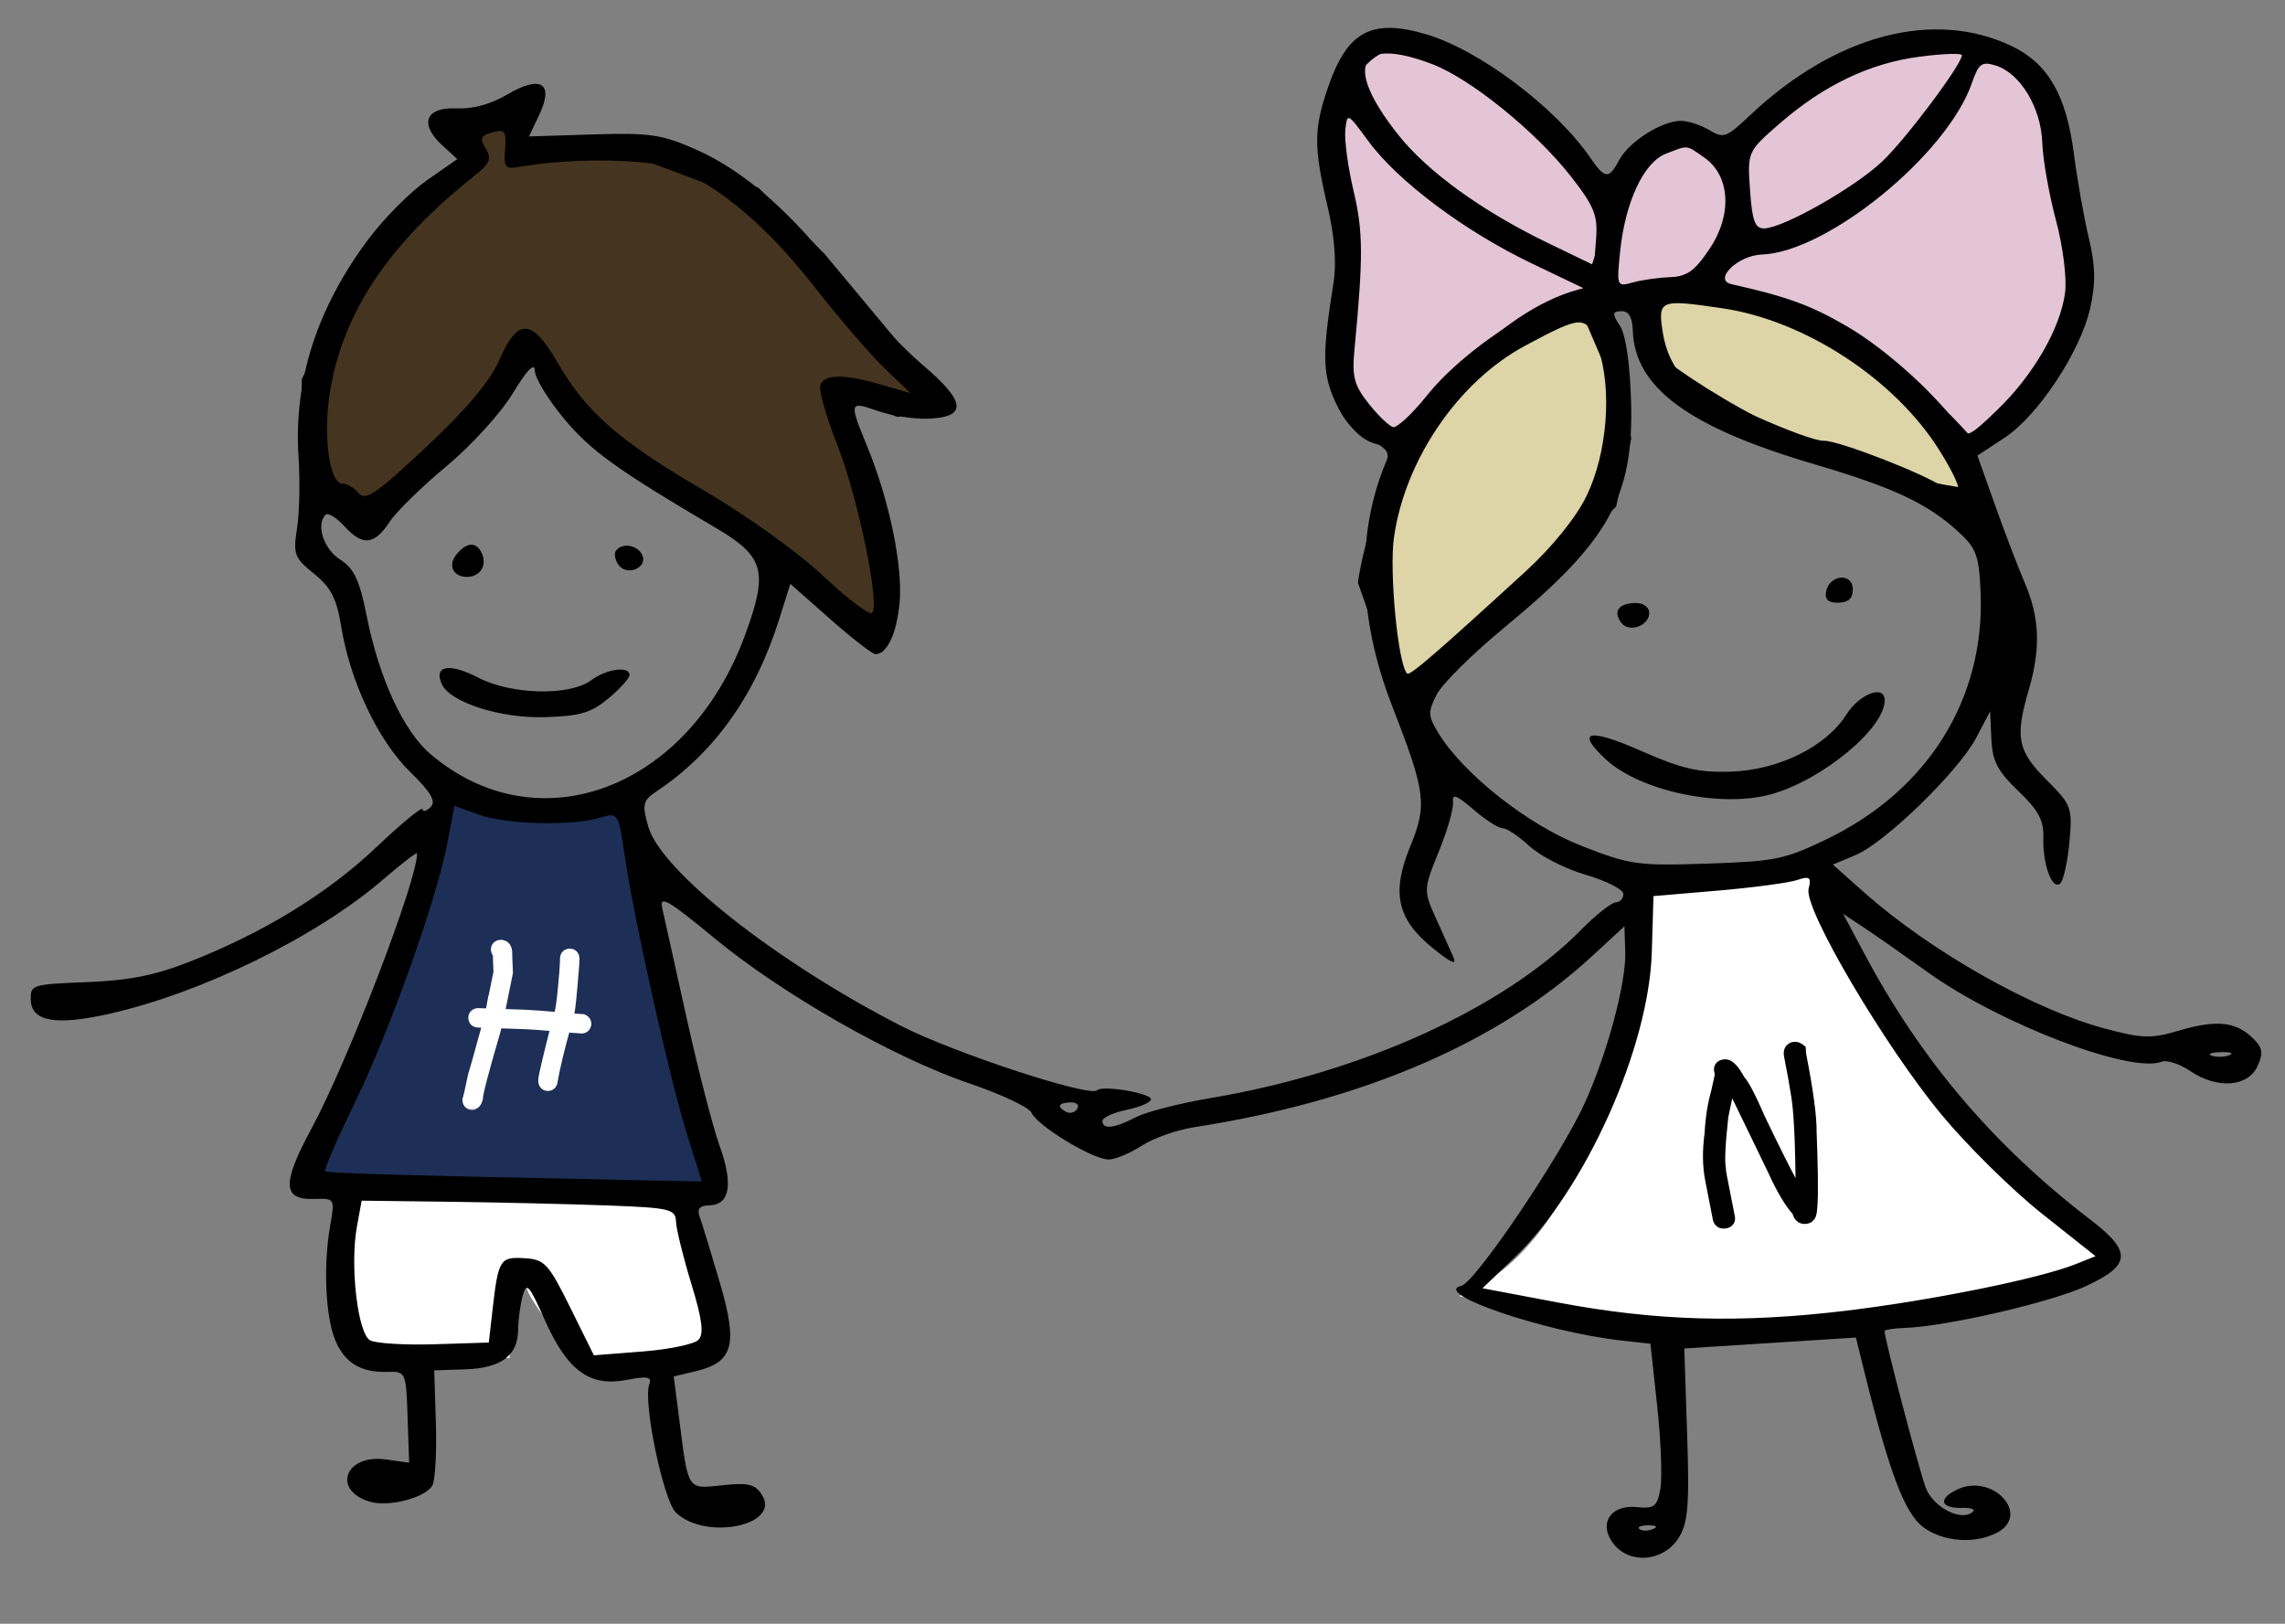
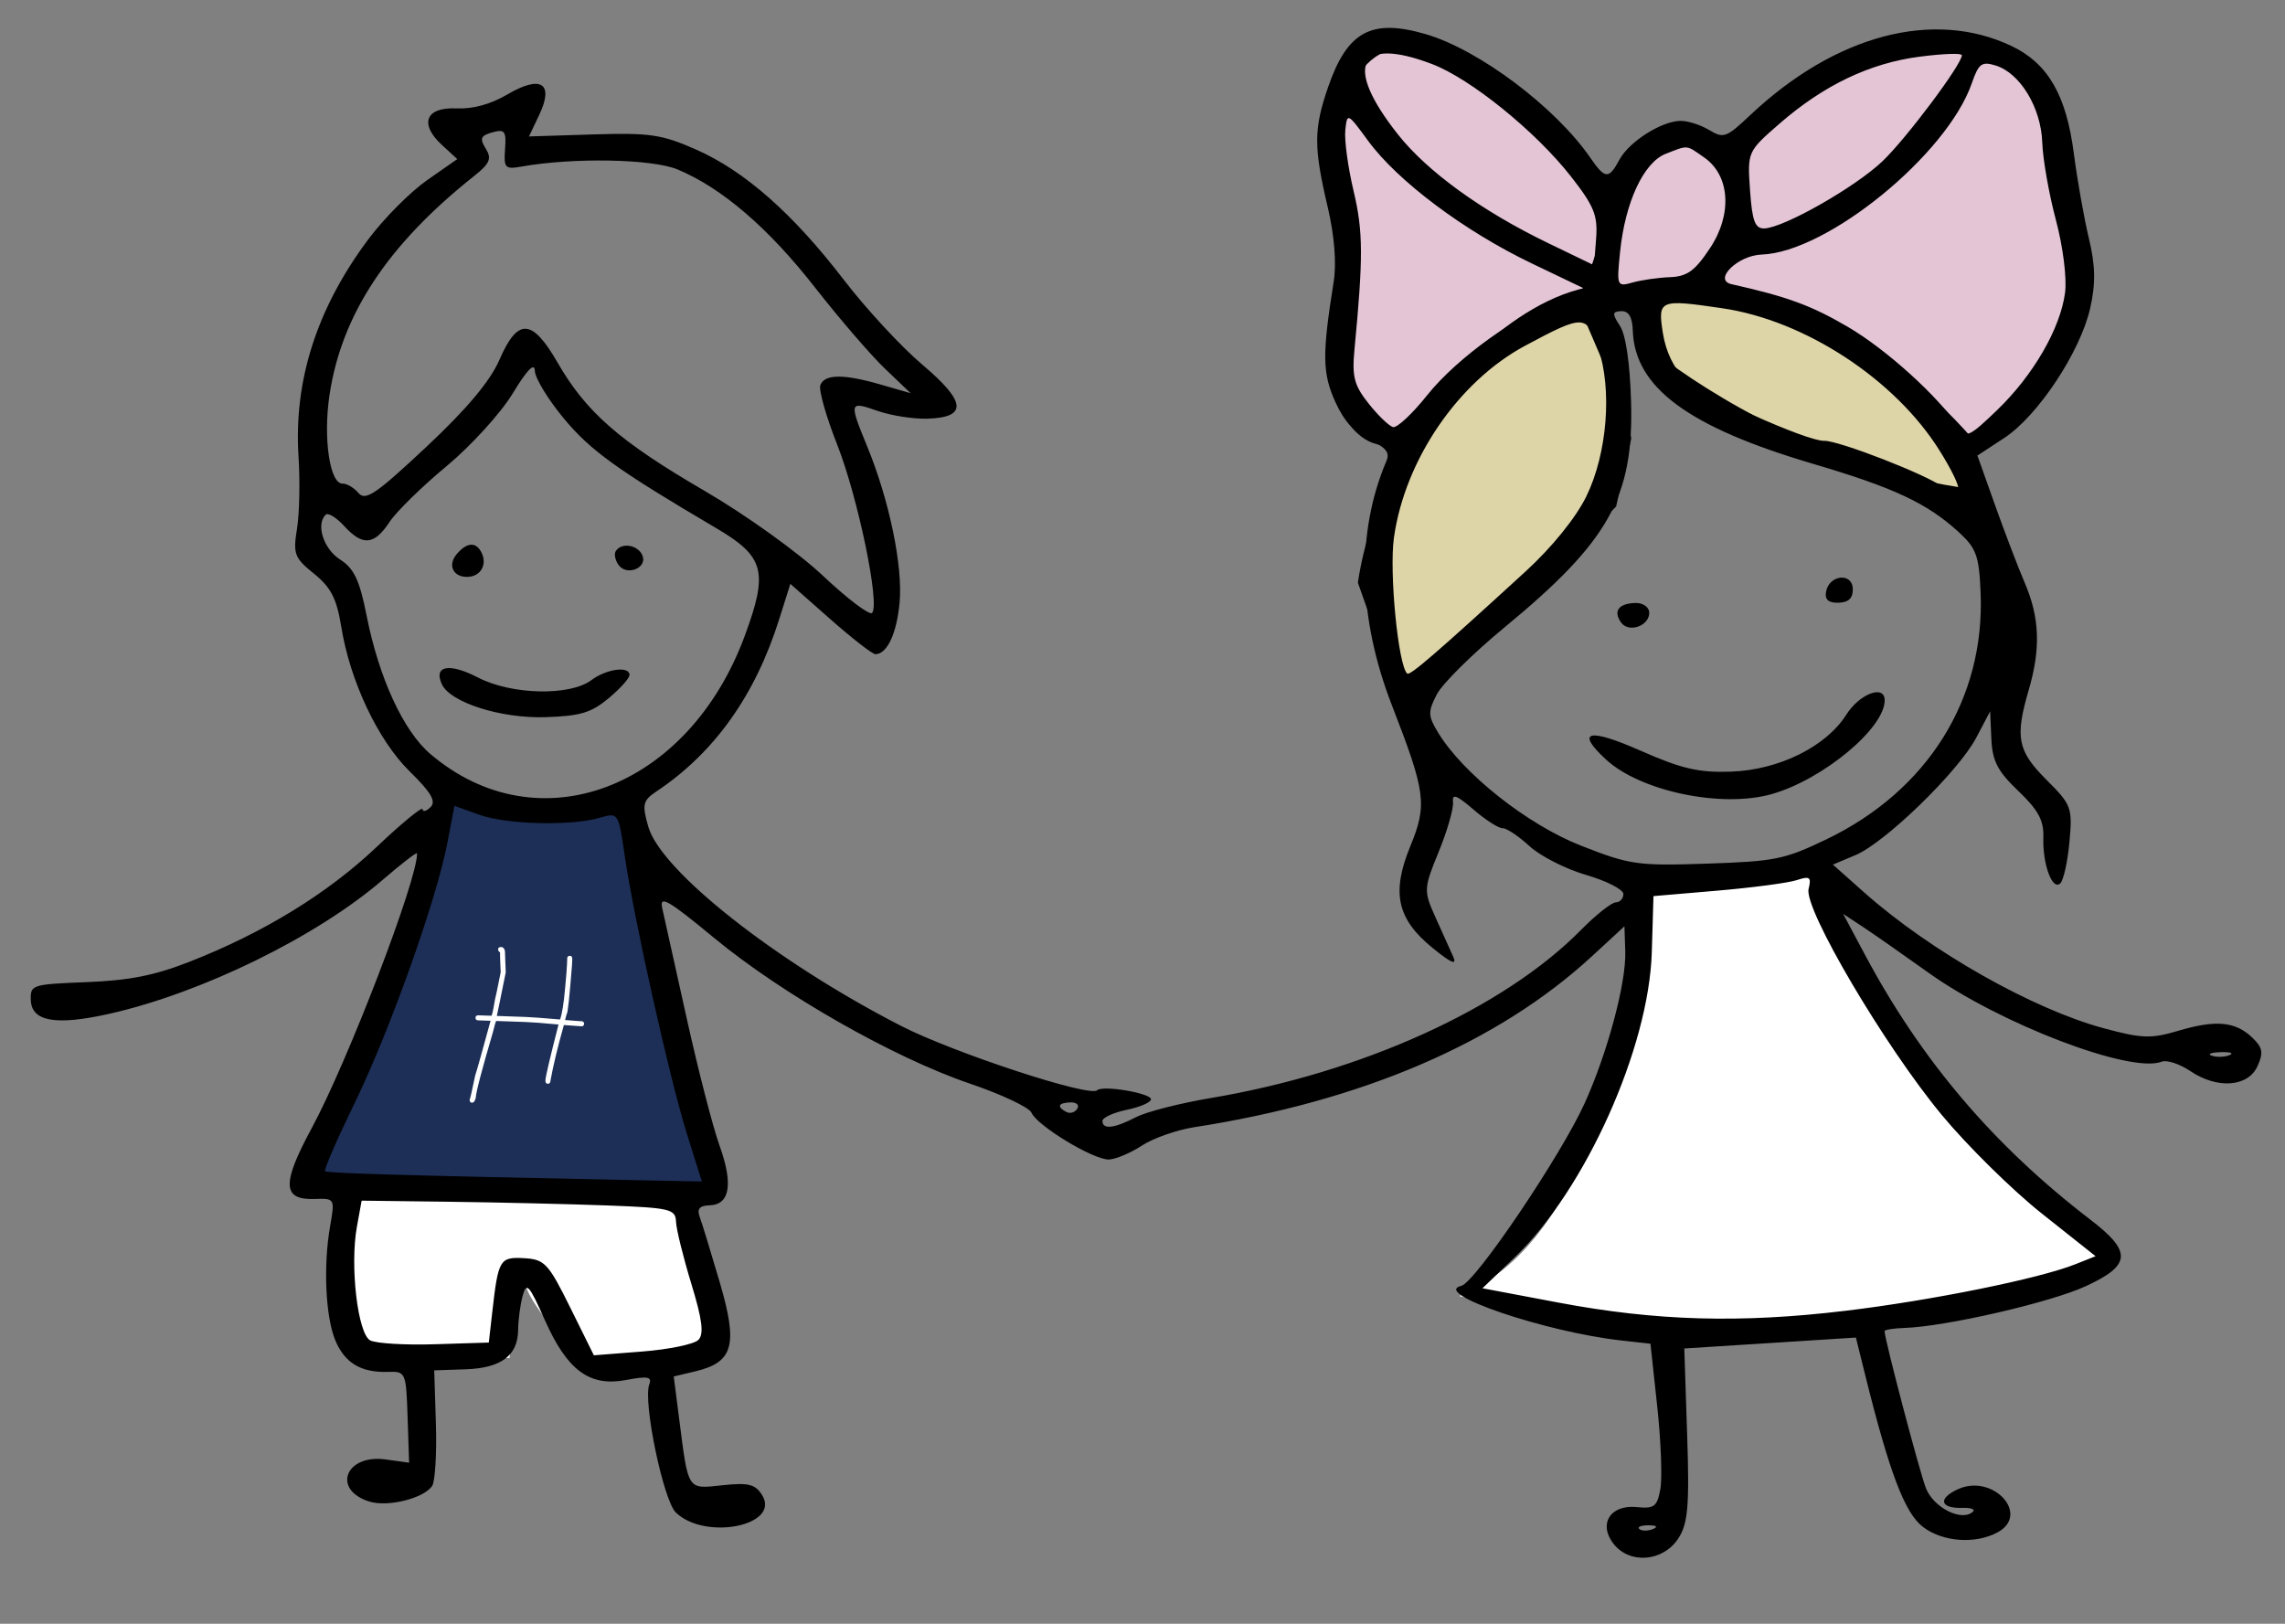
<svg xmlns="http://www.w3.org/2000/svg" width="159" height="113" viewBox="0 0 159 113" fill="none">
  <rect x="0" y="0" width="159" height="113" fill="#808080" stroke="none" />
  <path d="M22.034 81C23.634 79.8 28.701 63.833 31.034 56C31.834 57.2 40.035 56.833 44.035 56.5L46.535 72.5L49.035 82.5H30.034C26.701 82.5 20.434 82.2 22.034 81Z" fill="#1D2F57" stroke="#1D2F57" />
  <path d="M103 90C111.4 85.6 114.5 69.833 115 62.5L126.273 60.539C126.092 61.771 131.015 70.36 133.5 74.5C135.5 80 146 85 146.5 87C146.9 88.6 134.667 90.667 128.5 91.5C122.9 93.5 109.167 91.333 103 90Z" fill="white" />
  <path d="M126.5 60.5L126.273 60.539M126.273 60.539L115 62.5C114.5 69.833 111.4 85.6 103 90C109.167 91.333 122.9 93.5 128.5 91.5C134.667 90.667 146.9 88.6 146.5 87C146 85 135.5 80 133.5 74.5C131.015 70.36 126.092 61.771 126.273 60.539Z" stroke="white" />
  <path d="M112 25L110.5 21.5C100.1 23.5 95.833 35 95 40.5L98 49L103 43.5L108 39L112 35L113 30.5L112 25Z" fill="#DDD4A7" />
  <path d="M115 25V21.5V20H118.5L123.5 21.5C127.1 20.7 133.333 27.167 136 30.5L137 34.5C127.4 33.3 118.333 27.667 115 25Z" fill="#DDD4A7" />
  <path d="M112 21.5H110.5M110.5 21.5L112 25L113 30.5L112 35L108 39L103 43.5L98 49L95 40.5C95.833 35 100.1 23.5 110.5 21.5ZM115 21.5V25C118.333 27.667 127.4 33.3 137 34.5L136 30.5C133.333 27.167 127.1 20.7 123.5 21.5L118.5 20H115V21.5Z" stroke="black" />
-   <path d="M28 34.5L36.5 24.5H37.5L40.5 29L44.5 32.5L51 36.5L61 44.5L61.5 41.5V38L58.5 29V27L62.5 28.5L65 28L62 24L57 18L52.5 13.5L44.5 10.5H36V8L31.5 9L33 11L27 16L21.5 26.5V33L24.5 36L28 34.5Z" fill="#45341F" stroke="black" />
  <path d="M137 3.5C132.2 0.7 124.333 6.666 121 10V16L118.5 19.5L120 20.5C126.4 20.5 134 27.5 137 31C138.333 30 141.4 27.5 143 25.5C144.6 23.5 144.667 19.333 144.5 17.5C144.167 15.666 143.3 11.1 142.5 7.5C141.7 3.9 138.5 3.333 137 3.5Z" fill="#E3C5D5" stroke="black" />
  <path d="M47.5 83.5L24 82.5C24 83.833 23.9 86.8 23.5 88C23.1 89.2 24.333 92.5 25 94H35L35.5 89H37C37 90.2 40 93.5 41.5 95C45.5 96.2 48.833 94.167 50 93L47.5 83.5Z" fill="white" stroke="white" />
  <path d="M113.701 11.127C113.52 11.269 113.064 11.715 113.064 11.964C113.064 11.926 113.212 12.131 113.193 12.154C113.121 12.246 113.047 12.33 112.999 12.438C112.983 12.475 113.01 12.545 112.983 12.575C112.922 12.643 112.877 12.685 112.846 12.781C112.741 13.107 112.777 13.439 112.7 13.764C112.555 14.38 112.465 15.036 112.38 15.665L112.375 15.701C112.347 15.903 112.226 16.041 112.148 16.225C111.975 16.637 111.826 17.064 111.685 17.489C111.513 18.005 111.26 18.415 111.283 18.991C111.301 19.477 111.511 19.891 111.81 20.263C112.027 20.532 112.33 20.952 112.7 21.019C113.082 21.088 113.589 21.062 113.974 21.019C114.51 20.96 115.006 20.83 115.503 20.619C116.095 20.366 116.564 19.91 117.169 19.68C117.598 19.518 118.022 19.327 118.447 19.153C118.776 19.018 119.003 18.646 119.341 18.55C119.482 18.51 119.667 18.193 119.753 18.079C120.156 17.547 120.368 16.811 120.548 16.176C120.788 15.325 120.962 14.511 120.962 13.622C120.962 13.246 120.862 12.878 120.798 12.508C120.715 12.024 120.629 11.473 120.335 11.062C120.176 10.839 119.956 10.656 119.789 10.436C119.637 10.234 119.417 10.014 119.215 9.861C118.824 9.565 118.438 9.344 117.941 9.344C117.365 9.344 116.796 9.396 116.231 9.506C115.988 9.553 115.772 9.596 115.539 9.673C115.246 9.771 114.972 10.046 114.71 10.209C114.317 10.454 114.06 10.846 113.701 11.127Z" fill="#E3C5D5" stroke="black" stroke-linecap="round" />
  <path d="M96.499 2.999C100.899 1.399 108.333 9.332 111.499 13.499C113.099 13.499 111.499 18.166 110.499 20.499C104.899 21.699 99.833 27.999 97.999 30.999L96.499 30.499C93.499 30.499 92.499 24.999 93.499 23.499C94.299 22.299 93.833 16.999 93.499 14.499C92.666 11.332 92.099 4.599 96.499 2.999Z" fill="#E3C5D5" stroke="black" />
  <path fill-rule="evenodd" clip-rule="evenodd" d="M99.224 2.381C102.924 3.466 108.24 7.463 110.666 10.985C111.691 12.473 111.948 12.49 112.686 11.115C113.352 9.875 115.563 8.457 116.898 8.412C117.403 8.395 118.308 8.677 118.91 9.038C119.939 9.655 120.109 9.594 121.803 7.998C127.725 2.42 134.554 0.62 139.981 3.207C142.5 4.407 143.78 6.615 144.304 10.664C144.545 12.521 145.017 15.186 145.353 16.587C145.809 18.485 145.832 19.721 145.445 21.442C144.763 24.476 141.81 28.939 139.467 30.477L137.597 31.704L138.824 35.153C139.498 37.05 140.427 39.48 140.887 40.553C141.931 42.983 142.011 45.132 141.167 48.016C140.201 51.318 140.387 52.255 142.405 54.272C144.148 56.012 144.217 56.2 144.002 58.579C143.878 59.946 143.593 61.248 143.367 61.47C142.814 62.015 142.122 60.141 142.185 58.266C142.224 57.098 141.83 56.369 140.444 55.046C139 53.667 138.636 52.965 138.567 51.419L138.482 49.502L137.513 51.343C136.282 53.681 131.185 58.637 129.118 59.506L127.54 60.17L129.72 62.107C134.311 66.188 141.442 70.229 146.408 71.564C149.051 72.275 149.677 72.296 151.563 71.737C154.179 70.96 155.541 71.082 156.714 72.2C157.448 72.9 157.514 73.254 157.087 74.196C156.427 75.652 154.287 75.805 152.403 74.533C151.668 74.037 150.774 73.745 150.415 73.886C148.263 74.728 139.169 71.255 134.185 67.688C132.413 66.42 130.353 64.98 129.608 64.49L128.253 63.597L129.774 66.447C133.712 73.823 138.733 79.723 145.464 84.884C148.37 87.113 148.302 88.049 145.127 89.513C142.675 90.643 135.406 92.317 132.533 92.413C131.761 92.439 131.131 92.539 131.134 92.637C131.155 93.257 133.552 102.364 134.008 103.55C134.537 104.932 136.542 105.932 137.295 105.19C137.457 105.031 137.125 104.916 136.557 104.935C134.998 104.986 134.824 104.288 136.234 103.64C138.675 102.518 141.315 105.4 138.988 106.646C137.444 107.472 135.194 107.308 133.817 106.269C132.543 105.306 131.472 102.486 129.767 95.608L129.142 93.083L123.171 93.463L117.2 93.843L117.399 99.837C117.565 104.815 117.458 106.043 116.771 107.082C115.721 108.668 113.443 108.871 112.311 107.479C111.182 106.092 112.033 104.693 113.89 104.881C115.109 105.005 115.31 104.852 115.534 103.629C115.674 102.863 115.577 100.273 115.317 97.874L114.846 93.512L112.822 93.287C107.493 92.694 99.56 89.987 101.682 89.485C102.652 89.257 108.604 80.445 110.268 76.776C111.858 73.267 113.165 68.384 113.093 66.219L113.035 64.463L110.77 66.551C104.238 72.573 94.79 76.633 83.092 78.446C81.88 78.634 80.244 79.209 79.457 79.724C78.669 80.24 77.637 80.675 77.163 80.692C76.108 80.731 72.162 78.344 71.772 77.431C71.617 77.067 69.688 76.157 67.486 75.409C62.178 73.605 54.428 69.189 49.674 65.258C46.49 62.626 45.87 62.27 46.081 63.199C46.221 63.815 46.986 67.256 47.779 70.845C48.573 74.434 49.602 78.426 50.066 79.717C51.031 82.403 50.795 83.833 49.38 83.88C48.673 83.903 48.481 84.13 48.691 84.694C48.85 85.123 49.48 87.18 50.09 89.263C51.366 93.62 51.036 94.804 48.367 95.438L46.882 95.79L47.266 98.791C47.907 103.786 47.801 103.625 50.278 103.361C52.078 103.168 52.554 103.286 53.026 104.04C54.352 106.159 49.099 107.234 47.035 105.266C46.16 104.433 44.727 97.54 45.18 96.342C45.38 95.811 45.069 95.751 43.578 96.035C41.022 96.52 39.476 95.381 37.907 91.855C36.807 89.384 36.631 89.194 36.364 90.197C36.198 90.819 36.059 91.874 36.054 92.54C36.041 94.337 34.877 95.21 32.384 95.293L30.215 95.365L30.332 99.09C30.395 101.139 30.279 103.079 30.073 103.401C29.522 104.261 27.015 104.896 25.723 104.502C23.073 103.696 24.028 101.176 26.835 101.565L28.468 101.792L28.362 98.611C28.258 95.498 28.229 95.431 26.999 95.472C25.126 95.534 23.99 94.855 23.332 93.276C22.648 91.634 22.487 88.088 22.972 85.324C23.308 83.409 23.298 83.392 21.891 83.439C19.641 83.513 19.595 82.389 21.687 78.515C24.215 73.837 29.077 61.154 29.018 59.39C29.014 59.272 27.945 60.097 26.641 61.221C22.043 65.188 14.025 69.115 7.57 70.56C3.879 71.386 2.194 71.088 2.144 69.6C2.108 68.532 2.211 68.499 6.025 68.349C8.976 68.232 10.726 67.889 13.116 66.958C18.284 64.945 22.767 62.202 26.184 58.963C27.949 57.29 29.399 56.097 29.406 56.312C29.413 56.526 29.662 56.462 29.96 56.169C30.364 55.771 30 55.147 28.517 53.693C26.304 51.525 24.36 47.414 23.743 43.602C23.429 41.656 23.026 40.874 21.852 39.927C20.488 38.828 20.385 38.558 20.666 36.802C20.836 35.746 20.884 33.486 20.773 31.781C20.43 26.481 22.052 21.435 25.638 16.642C26.72 15.197 28.552 13.352 29.712 12.543L31.82 11.072L30.765 10.102C29.151 8.622 29.61 7.442 31.763 7.543C32.906 7.596 34.136 7.259 35.305 6.573C37.647 5.196 38.57 5.79 37.52 7.998L36.809 9.495L41.273 9.355C45.211 9.232 46.053 9.355 48.429 10.404C51.828 11.906 55.178 14.861 58.74 19.503C60.274 21.501 62.723 24.146 64.183 25.38C67.238 27.964 67.341 29.044 64.541 29.137C63.581 29.169 62.022 28.927 61.076 28.598C59.077 27.903 59.064 27.948 60.366 31.126C61.889 34.846 62.835 39.433 62.597 41.944C62.392 44.099 61.737 45.502 60.922 45.529C60.721 45.536 59.305 44.437 57.775 43.087L54.995 40.632L54.22 43.092C52.547 48.404 49.706 52.389 45.679 55.076C44.73 55.71 44.666 55.986 45.113 57.538C46.001 60.618 54.011 66.931 62.681 71.385C66.326 73.257 75.829 76.38 76.342 75.874C76.715 75.507 80.078 76.069 80.092 76.501C80.099 76.71 79.338 77.04 78.401 77.235C77.463 77.429 76.703 77.782 76.71 78.019C76.731 78.624 77.535 78.529 79.055 77.742C79.771 77.372 82.112 76.774 84.257 76.413C94.785 74.644 104.648 70.163 110.019 64.71C111.045 63.669 112.131 62.809 112.432 62.799C112.732 62.789 112.97 62.524 112.96 62.209C112.949 61.895 111.781 61.3 110.364 60.888C108.946 60.476 107.172 59.572 106.422 58.879C105.672 58.187 104.834 57.628 104.558 57.637C104.283 57.646 103.373 57.063 102.535 56.341C101.349 55.319 101.033 55.206 101.105 55.829C101.155 56.269 100.708 57.82 100.111 59.277C99.067 61.822 99.057 61.998 99.87 63.8C100.335 64.831 100.895 66.075 101.115 66.565C101.402 67.206 100.998 67.037 99.679 65.964C97.212 63.957 96.809 62.127 98.126 58.914C99.325 55.995 99.217 55.163 96.854 49.08C94.482 42.974 94.353 37.063 96.482 32.06C96.724 31.491 96.419 31.118 95.322 30.64C94.326 30.205 93.534 29.327 92.924 27.985C92.011 25.973 91.993 24.692 92.802 19.61C93.008 18.314 92.857 16.415 92.391 14.425C91.404 10.224 91.408 8.987 92.416 6.059C93.753 2.177 95.433 1.27 99.224 2.381ZM99.646 4.457C102.327 5.476 106.854 9.139 109.313 12.28C110.918 14.33 111.188 14.993 111.066 16.582L110.921 18.462L107.728 16.919C103.12 14.693 99.32 11.943 97.272 9.352C93.484 4.56 94.484 2.497 99.646 4.457ZM136.515 3.839C136.536 4.448 132.671 9.614 131 11.212C129.109 13.02 124.122 15.858 122.769 15.896C122.122 15.915 121.925 15.389 121.774 13.236C121.588 10.566 121.597 10.545 123.827 8.605C126.909 5.924 130.107 4.395 133.575 3.945C135.187 3.734 136.51 3.687 136.515 3.839ZM138.866 4.559C140.57 5.084 142.027 7.49 142.109 9.917C142.149 11.08 142.576 13.506 143.058 15.309C143.552 17.161 143.83 19.365 143.695 20.376C143.365 22.864 141.484 26.115 138.976 28.531C137.047 30.389 136.808 30.501 136.323 29.766C134.895 27.604 131.253 24.305 128.561 22.735C126.003 21.244 124.398 20.656 120.485 19.776C119.183 19.482 120.924 17.77 122.58 17.715C127.14 17.563 135.48 10.767 137.205 5.798C137.683 4.418 137.896 4.26 138.866 4.559ZM35.144 10.376C35.047 11.683 35.148 11.794 36.255 11.597C39.877 10.951 45.382 11.052 47.158 11.796C50.242 13.086 53.476 15.868 56.722 20.02C58.416 22.188 60.605 24.727 61.585 25.663L63.367 27.364L61.269 26.758C58.693 26.014 57.374 26.029 57.081 26.805C56.958 27.13 57.487 28.994 58.256 30.947C59.707 34.629 61.252 42.093 60.681 42.656C60.501 42.833 58.959 41.665 57.255 40.06C55.524 38.431 51.879 35.818 48.999 34.142C43.113 30.716 40.783 28.681 38.799 25.233C37.024 22.151 36.024 22.104 34.75 25.044C34.111 26.52 32.471 28.474 29.664 31.104C26.161 34.387 25.432 34.883 24.948 34.312C24.633 33.941 24.134 33.646 23.84 33.656C22.945 33.685 22.475 30.48 22.932 27.464C23.78 21.863 26.992 17.009 33.01 12.234C34.088 11.379 34.232 11.031 33.797 10.336C33.363 9.643 33.448 9.436 34.258 9.212C35.124 8.972 35.238 9.121 35.144 10.376ZM95.202 9.804C97.254 12.604 101.903 16.088 106.579 18.328L110.564 20.237L108.679 20.825C105.831 21.714 101.412 24.864 99.309 27.503C98.278 28.797 97.207 29.796 96.931 29.722C96.655 29.649 95.89 28.911 95.232 28.082C94.226 26.816 94.069 26.211 94.251 24.307C94.865 17.887 94.855 16.099 94.192 13.309C93.801 11.666 93.54 9.757 93.612 9.066C93.741 7.831 93.766 7.842 95.202 9.804ZM118.586 10.96C120.384 12.21 120.557 14.91 118.99 17.269C117.934 18.859 117.402 19.244 116.203 19.289C115.388 19.32 114.218 19.487 113.603 19.66C112.51 19.969 112.49 19.92 112.731 17.536C113.081 14.076 114.372 11.3 115.91 10.703C117.502 10.085 117.302 10.066 118.586 10.96ZM119.853 21.453C125.613 22.301 131.88 26.41 134.969 31.364C136.682 34.112 136.761 35.123 135.166 33.879C134.094 33.044 127.925 30.645 126.934 30.677C125.738 30.717 118.443 27.437 117.209 26.305C116.466 25.622 115.91 24.461 115.708 23.169C115.347 20.859 115.47 20.808 119.853 21.453ZM113.617 23.003C113.749 26.965 117.476 29.72 126.171 32.282C131.787 33.937 134.099 35.021 136.289 37.023C137.524 38.153 137.713 38.674 137.819 41.238C138.128 48.65 134.124 55.042 127.054 58.428C124.165 59.812 123.51 59.944 118.774 60.102C113.942 60.263 113.411 60.187 110.004 58.847C106.275 57.381 101.797 53.835 100.066 50.977C99.362 49.814 99.353 49.534 99.981 48.32C100.368 47.574 102.482 45.482 104.678 43.671C111.959 37.67 113.682 34.6 113.497 27.961C113.422 25.293 113.129 23.294 112.722 22.676C112.167 21.832 112.182 21.677 112.819 21.655C113.33 21.638 113.586 22.07 113.617 23.003ZM111.204 24.193C112.195 27.104 111.842 31.562 110.383 34.546C109.659 36.028 107.99 38.089 106.156 39.769C99.919 45.478 98.11 47.04 97.921 46.876C97.294 46.336 96.657 39.822 96.996 37.415C97.759 31.991 101.476 26.553 106.126 24.059C110.201 21.874 110.416 21.88 111.204 24.193ZM37.217 25.812C37.234 26.32 38.145 27.812 39.24 29.13C41.101 31.368 42.959 32.705 49.84 36.756C53.204 38.736 53.478 39.778 51.818 44.265C47.873 54.925 37.436 58.844 29.951 52.476C28.073 50.878 26.373 47.194 25.515 42.865C25.021 40.368 24.64 39.561 23.66 38.935C22.514 38.202 21.968 36.502 22.66 35.82C22.825 35.657 23.404 36.011 23.948 36.605C25.232 38.013 26.04 37.943 27.1 36.333C27.574 35.611 29.358 33.863 31.064 32.449C32.77 31.033 34.845 28.753 35.676 27.382C36.688 25.713 37.197 25.195 37.217 25.812ZM33.531 38.509C33.903 39.326 33.427 40.116 32.546 40.146C31.538 40.179 31.127 39.34 31.775 38.569C32.501 37.708 33.155 37.685 33.531 38.509ZM44.693 38.629C45.093 39.507 43.622 40.123 43.043 39.319C42.808 38.992 42.718 38.558 42.845 38.356C43.23 37.736 44.362 37.904 44.693 38.629ZM128.925 40.974C128.946 41.62 128.642 41.92 127.941 41.944C127.24 41.967 126.968 41.732 127.063 41.187C127.269 40.002 128.886 39.817 128.925 40.974ZM114.76 42.622C114.791 43.551 113.342 44.072 112.805 43.325C112.236 42.535 112.619 42.001 113.786 41.962C114.313 41.945 114.747 42.239 114.76 42.622ZM33.269 47.154C35.601 48.36 39.652 48.451 41.15 47.332C42.19 46.554 43.784 46.332 43.805 46.963C43.813 47.189 43.158 47.922 42.351 48.593C41.13 49.606 40.39 49.828 37.962 49.909C34.861 50.012 31.325 48.887 30.744 47.613C30.154 46.319 31.265 46.117 33.269 47.154ZM131.143 48.702C131.207 50.626 126.872 54.245 123.281 55.264C119.8 56.253 114.141 55.068 111.744 52.849C109.606 50.87 110.521 50.638 114.147 52.237C117.014 53.502 118.201 53.777 120.448 53.7C123.785 53.583 127.057 51.967 128.475 49.734C129.389 48.294 131.108 47.629 131.143 48.702ZM33.35 56.7C35.256 57.385 39.754 57.495 41.751 56.906C43.02 56.532 43.033 56.551 43.472 59.561C44.115 63.977 46.599 75.081 47.8 78.914L48.838 82.222L43.104 82.106C27.955 81.797 22.779 81.645 22.619 81.507C22.523 81.425 23.446 79.297 24.671 76.778C27.135 71.708 30.37 62.631 31.131 58.653L31.622 56.079L33.35 56.7ZM125.85 61.863C125.509 63.236 131.127 72.773 135.108 77.581C136.885 79.728 140.022 82.82 142.079 84.453L145.819 87.421L144.415 87.98C141.889 88.987 134.386 90.505 128.399 91.222C121.087 92.098 115.218 91.929 108.425 90.646L103.157 89.652L105.407 87.492C110.314 82.783 114.738 72.931 114.939 66.269L115.056 62.362L119.514 61.981C121.966 61.771 124.448 61.441 125.03 61.249C125.934 60.95 126.054 61.041 125.85 61.863ZM155.135 73.429C154.802 73.566 154.251 73.584 153.91 73.469C153.569 73.356 153.841 73.244 154.515 73.222C155.188 73.199 155.467 73.293 155.135 73.429ZM74.961 77.16C74.8 77.418 74.459 77.52 74.204 77.385C73.512 77.02 73.629 76.745 74.49 76.717C74.909 76.703 75.121 76.902 74.961 77.16ZM31.296 83.633C34.668 83.676 39.581 83.791 42.214 83.888C46.653 84.054 47.004 84.137 47.041 85.028C47.063 85.558 47.543 87.5 48.107 89.346C48.871 91.846 48.995 92.841 48.596 93.247C48.301 93.546 46.544 93.91 44.692 94.055L41.324 94.318L39.674 90.983C38.16 87.923 37.897 87.641 36.482 87.56C34.774 87.463 34.672 87.635 34.258 91.276L34.013 93.431L30.247 93.549C28.176 93.614 26.155 93.492 25.758 93.278C24.893 92.811 24.341 88.091 24.834 85.375L25.164 83.556L31.296 83.633ZM115.013 106.412C114.664 106.554 114.241 106.552 114.073 106.408C113.905 106.263 114.191 106.147 114.708 106.149C115.279 106.152 115.399 106.255 115.013 106.412Z" fill="black" />
  <mask id="path-12-outside-1_6615_1094" maskUnits="userSpaceOnUse" x="31.68" y="64.488" width="10.446" height="13.34" fill="black">
    <rect fill="white" x="31.68" y="64.488" width="10.446" height="13.34" />
-     <path d="M34.854 65.904C35.057 65.911 35.153 66.07 35.142 66.383C35.139 66.469 35.156 66.899 35.191 67.674C34.794 69.65 34.587 70.659 34.57 70.701L36.561 70.771C36.959 70.784 37.762 70.844 38.97 70.948C39.112 70.574 39.232 69.82 39.331 68.686C39.405 67.899 39.447 67.361 39.457 67.072L39.47 66.697C39.474 66.573 39.539 66.512 39.664 66.517C39.761 66.52 39.814 66.584 39.821 66.71L39.808 67.084C39.63 69.408 39.503 70.568 39.429 70.566L39.321 70.984C39.929 71.036 40.327 71.066 40.514 71.072C40.606 71.107 40.651 71.171 40.648 71.265C40.621 71.373 40.564 71.426 40.478 71.423C40.377 71.419 39.963 71.389 39.238 71.333C38.811 72.842 38.5 74.129 38.307 75.193C38.301 75.35 38.236 75.425 38.111 75.421C38.014 75.418 37.961 75.353 37.954 75.228L37.956 75.158C37.965 74.92 38.267 73.632 38.864 71.296L38.841 71.296C37.793 71.197 37.029 71.139 36.549 71.122L34.534 71.052C34.503 71.051 34.424 71.314 34.296 71.841C33.516 74.499 33.119 76.017 33.106 76.396C33.051 76.629 32.961 76.743 32.836 76.739C32.738 76.735 32.686 76.671 32.678 76.545C32.73 76.414 32.859 75.848 33.066 74.847C33.17 74.542 33.527 73.272 34.136 71.038L33.27 71.008C33.145 71.004 33.084 70.939 33.089 70.814C33.092 70.716 33.156 70.664 33.282 70.657L34.195 70.688C34.234 70.69 34.318 70.31 34.446 69.548C34.462 69.529 34.594 68.9 34.84 67.662C34.804 66.895 34.789 66.433 34.794 66.277C34.703 66.219 34.658 66.147 34.661 66.061C34.664 65.963 34.729 65.911 34.854 65.904Z" />
  </mask>
  <path d="M34.854 65.904C35.057 65.911 35.153 66.07 35.142 66.383C35.139 66.469 35.156 66.899 35.191 67.674C34.794 69.65 34.587 70.659 34.57 70.701L36.561 70.771C36.959 70.784 37.762 70.844 38.97 70.948C39.112 70.574 39.232 69.82 39.331 68.686C39.405 67.899 39.447 67.361 39.457 67.072L39.47 66.697C39.474 66.573 39.539 66.512 39.664 66.517C39.761 66.52 39.814 66.584 39.821 66.71L39.808 67.084C39.63 69.408 39.503 70.568 39.429 70.566L39.321 70.984C39.929 71.036 40.327 71.066 40.514 71.072C40.606 71.107 40.651 71.171 40.648 71.265C40.621 71.373 40.564 71.426 40.478 71.423C40.377 71.419 39.963 71.389 39.238 71.333C38.811 72.842 38.5 74.129 38.307 75.193C38.301 75.35 38.236 75.425 38.111 75.421C38.014 75.418 37.961 75.353 37.954 75.228L37.956 75.158C37.965 74.92 38.267 73.632 38.864 71.296L38.841 71.296C37.793 71.197 37.029 71.139 36.549 71.122L34.534 71.052C34.503 71.051 34.424 71.314 34.296 71.841C33.516 74.499 33.119 76.017 33.106 76.396C33.051 76.629 32.961 76.743 32.836 76.739C32.738 76.735 32.686 76.671 32.678 76.545C32.73 76.414 32.859 75.848 33.066 74.847C33.17 74.542 33.527 73.272 34.136 71.038L33.27 71.008C33.145 71.004 33.084 70.939 33.089 70.814C33.092 70.716 33.156 70.664 33.282 70.657L34.195 70.688C34.234 70.69 34.318 70.31 34.446 69.548C34.462 69.529 34.594 68.9 34.84 67.662C34.804 66.895 34.789 66.433 34.794 66.277C34.703 66.219 34.658 66.147 34.661 66.061C34.664 65.963 34.729 65.911 34.854 65.904Z" fill="white" />
-   <path d="M34.854 65.904L34.872 65.404L34.848 65.403L34.825 65.404L34.854 65.904ZM35.191 67.674L35.681 67.773L35.694 67.713L35.691 67.651L35.191 67.674ZM34.57 70.701L34.106 70.514L33.839 71.176L34.553 71.201L34.57 70.701ZM38.97 70.948L38.927 71.446L39.304 71.479L39.438 71.126L38.97 70.948ZM39.331 68.686L38.833 68.639L38.832 68.643L39.331 68.686ZM39.821 66.71L40.321 66.727L40.322 66.704L40.321 66.68L39.821 66.71ZM39.808 67.084L40.307 67.123L40.308 67.112L40.308 67.102L39.808 67.084ZM39.429 70.566L39.447 70.066L39.046 70.052L38.945 70.44L39.429 70.566ZM39.321 70.984L38.837 70.859L38.688 71.431L39.278 71.482L39.321 70.984ZM40.514 71.072L40.688 70.604L40.612 70.575L40.531 70.573L40.514 71.072ZM40.648 71.265L41.133 71.386L41.146 71.335L41.148 71.282L40.648 71.265ZM39.238 71.333L39.277 70.834L38.869 70.802L38.757 71.197L39.238 71.333ZM38.307 75.193L37.815 75.104L37.808 75.14L37.807 75.176L38.307 75.193ZM37.954 75.228L37.454 75.211L37.453 75.234L37.455 75.257L37.954 75.228ZM38.864 71.296L39.349 71.42L39.503 70.818L38.882 70.797L38.864 71.296ZM38.841 71.296L38.794 71.793L38.809 71.795L38.824 71.795L38.841 71.296ZM34.296 71.841L34.776 71.982L34.779 71.97L34.782 71.959L34.296 71.841ZM33.106 76.396L33.592 76.511L33.603 76.463L33.605 76.413L33.106 76.396ZM32.678 76.545L32.213 76.363L32.173 76.465L32.179 76.575L32.678 76.545ZM33.066 74.847L32.593 74.685L32.582 74.715L32.576 74.746L33.066 74.847ZM34.136 71.038L34.619 71.17L34.785 70.56L34.154 70.538L34.136 71.038ZM33.282 70.657L33.299 70.157L33.276 70.156L33.252 70.157L33.282 70.657ZM34.446 69.548L34.067 69.222L33.976 69.328L33.953 69.465L34.446 69.548ZM34.84 67.662L35.33 67.76L35.342 67.7L35.339 67.639L34.84 67.662ZM34.794 66.277L35.294 66.294L35.304 66.007L35.061 65.854L34.794 66.277ZM34.854 65.904L34.837 66.403C34.823 66.403 34.787 66.399 34.743 66.374C34.697 66.349 34.667 66.314 34.65 66.287C34.635 66.262 34.636 66.25 34.638 66.266C34.641 66.281 34.645 66.313 34.643 66.365L35.142 66.383L35.642 66.4C35.649 66.206 35.628 65.973 35.507 65.771C35.363 65.531 35.124 65.413 34.872 65.404L34.854 65.904ZM35.142 66.383L34.643 66.365C34.639 66.478 34.657 66.939 34.692 67.697L35.191 67.674L35.691 67.651C35.673 67.264 35.66 66.964 35.652 66.751C35.648 66.644 35.645 66.561 35.644 66.499C35.643 66.468 35.642 66.444 35.642 66.426C35.642 66.406 35.642 66.399 35.642 66.4L35.142 66.383ZM35.191 67.674L34.701 67.576C34.503 68.563 34.352 69.309 34.248 69.812C34.197 70.064 34.157 70.255 34.13 70.384C34.116 70.449 34.105 70.497 34.098 70.529C34.094 70.546 34.092 70.556 34.09 70.561C34.085 70.582 34.092 70.55 34.106 70.514L34.57 70.701L35.034 70.888C35.045 70.86 35.052 70.834 35.053 70.83C35.056 70.82 35.059 70.811 35.06 70.803C35.064 70.788 35.069 70.77 35.073 70.751C35.082 70.712 35.093 70.659 35.108 70.593C35.136 70.459 35.176 70.266 35.228 70.013C35.332 69.508 35.483 68.761 35.681 67.773L35.191 67.674ZM34.57 70.701L34.553 71.201L36.544 71.27L36.561 70.771L36.578 70.271L34.587 70.202L34.57 70.701ZM36.561 70.771L36.544 71.27C36.927 71.284 37.717 71.342 38.927 71.446L38.97 70.948L39.014 70.45C37.808 70.346 36.992 70.285 36.578 70.271L36.561 70.771ZM38.97 70.948L39.438 71.126C39.608 70.677 39.731 69.854 39.829 68.729L39.331 68.686L38.832 68.643C38.733 69.786 38.616 70.472 38.503 70.771L38.97 70.948ZM39.331 68.686L39.828 68.733C39.902 67.947 39.946 67.395 39.957 67.09L39.457 67.072L38.957 67.055C38.948 67.327 38.907 67.851 38.833 68.639L39.331 68.686ZM39.457 67.072L39.957 67.09L39.97 66.715L39.47 66.697L38.97 66.68L38.957 67.055L39.457 67.072ZM39.47 66.697L39.97 66.715C39.969 66.729 39.962 66.832 39.863 66.924C39.764 67.016 39.661 67.017 39.647 67.016L39.664 66.517L39.681 66.017C39.542 66.012 39.344 66.04 39.181 66.193C39.017 66.345 38.975 66.541 38.97 66.68L39.47 66.697ZM39.664 66.517L39.647 67.016C39.618 67.015 39.573 67.009 39.523 66.986C39.47 66.963 39.424 66.927 39.389 66.883C39.355 66.842 39.338 66.802 39.331 66.778C39.327 66.765 39.325 66.755 39.324 66.749C39.322 66.743 39.322 66.739 39.322 66.739L39.821 66.71L40.321 66.68C40.314 66.563 40.283 66.397 40.164 66.251C40.03 66.088 39.846 66.023 39.681 66.017L39.664 66.517ZM39.821 66.71L39.322 66.692L39.309 67.067L39.808 67.084L40.308 67.102L40.321 66.727L39.821 66.71ZM39.808 67.084L39.31 67.046C39.221 68.207 39.145 69.071 39.083 69.643C39.051 69.931 39.024 70.135 39.002 70.264C38.997 70.296 38.992 70.32 38.988 70.339C38.986 70.348 38.984 70.355 38.983 70.36C38.982 70.365 38.981 70.367 38.981 70.367C38.981 70.367 38.981 70.366 38.982 70.364C38.983 70.362 38.984 70.358 38.986 70.354C38.988 70.347 38.996 70.329 39.008 70.306C39.019 70.288 39.047 70.24 39.101 70.192C39.155 70.142 39.274 70.06 39.447 70.066L39.429 70.566L39.412 71.065C39.589 71.071 39.713 70.987 39.772 70.933C39.83 70.88 39.863 70.826 39.879 70.798C39.911 70.741 39.929 70.686 39.938 70.657C39.958 70.591 39.974 70.512 39.987 70.435C40.015 70.274 40.045 70.044 40.077 69.751C40.141 69.163 40.218 68.286 40.307 67.123L39.808 67.084ZM39.429 70.566L38.945 70.44L38.837 70.859L39.321 70.984L39.805 71.109L39.913 70.691L39.429 70.566ZM39.321 70.984L39.278 71.482C39.883 71.534 40.294 71.565 40.496 71.572L40.514 71.072L40.531 70.573C40.359 70.567 39.975 70.538 39.364 70.486L39.321 70.984ZM40.514 71.072L40.339 71.541C40.316 71.532 40.256 71.503 40.207 71.432C40.156 71.359 40.147 71.286 40.148 71.247L40.648 71.265L41.148 71.282C41.152 71.149 41.123 70.998 41.027 70.86C40.933 70.725 40.805 70.647 40.688 70.604L40.514 71.072ZM40.648 71.265L40.163 71.143C40.163 71.141 40.167 71.126 40.178 71.105C40.19 71.083 40.21 71.052 40.244 71.02C40.324 70.945 40.422 70.921 40.496 70.923L40.478 71.423L40.461 71.922C40.62 71.928 40.79 71.878 40.926 71.751C41.05 71.636 41.106 71.494 41.133 71.386L40.648 71.265ZM40.478 71.423L40.496 70.923C40.408 70.92 40.01 70.891 39.277 70.834L39.238 71.333L39.2 71.831C39.917 71.887 40.345 71.918 40.461 71.922L40.478 71.423ZM39.238 71.333L38.757 71.197C38.327 72.715 38.012 74.019 37.815 75.104L38.307 75.193L38.799 75.283C38.988 74.24 39.294 72.969 39.719 71.469L39.238 71.333ZM38.307 75.193L37.807 75.176C37.806 75.201 37.802 75.126 37.874 75.042C37.914 74.996 37.964 74.962 38.018 74.941C38.068 74.922 38.109 74.921 38.129 74.921L38.111 75.421L38.094 75.921C38.267 75.927 38.477 75.874 38.633 75.693C38.771 75.532 38.802 75.342 38.806 75.211L38.307 75.193ZM38.111 75.421L38.129 74.921C38.157 74.922 38.202 74.929 38.252 74.951C38.305 74.975 38.351 75.011 38.386 75.054C38.42 75.096 38.437 75.135 38.445 75.16C38.449 75.173 38.451 75.183 38.452 75.189C38.453 75.195 38.453 75.198 38.453 75.199L37.954 75.228L37.455 75.257C37.462 75.374 37.492 75.541 37.611 75.686C37.745 75.85 37.929 75.915 38.094 75.921L38.111 75.421ZM37.954 75.228L38.453 75.245L38.456 75.175L37.956 75.158L37.456 75.14L37.454 75.211L37.954 75.228ZM37.956 75.158L38.456 75.175C38.456 75.179 38.457 75.159 38.467 75.1C38.475 75.046 38.489 74.974 38.508 74.882C38.545 74.699 38.601 74.448 38.676 74.128C38.827 73.489 39.05 72.587 39.349 71.42L38.864 71.296L38.38 71.172C38.081 72.342 37.855 73.251 37.703 73.899C37.627 74.223 37.568 74.485 37.528 74.683C37.491 74.864 37.46 75.031 37.456 75.14L37.956 75.158ZM38.864 71.296L38.882 70.797L38.858 70.796L38.841 71.296L38.824 71.795L38.847 71.796L38.864 71.296ZM38.841 71.296L38.888 70.798C37.839 70.699 37.062 70.639 36.566 70.622L36.549 71.122L36.531 71.622C36.996 71.638 37.747 71.694 38.794 71.793L38.841 71.296ZM36.549 71.122L36.566 70.622L34.552 70.552L34.534 71.052L34.517 71.552L36.531 71.622L36.549 71.122ZM34.534 71.052L34.552 70.552C34.37 70.546 34.248 70.636 34.203 70.675C34.151 70.719 34.119 70.764 34.104 70.787C34.073 70.834 34.052 70.88 34.041 70.906C34.017 70.964 33.994 71.034 33.973 71.104C33.929 71.249 33.874 71.457 33.81 71.723L34.296 71.841L34.782 71.959C34.845 71.697 34.894 71.511 34.93 71.393C34.949 71.332 34.959 71.303 34.962 71.295C34.965 71.288 34.957 71.31 34.936 71.341C34.927 71.356 34.9 71.394 34.853 71.434C34.812 71.469 34.695 71.558 34.517 71.552L34.534 71.052ZM34.296 71.841L33.816 71.7C33.425 73.031 33.13 74.081 32.929 74.847C32.829 75.23 32.752 75.546 32.699 75.793C32.648 76.028 32.611 76.234 32.606 76.379L33.106 76.396L33.605 76.413C33.607 76.369 33.624 76.243 33.676 76.004C33.725 75.777 33.798 75.476 33.897 75.1C34.093 74.348 34.386 73.309 34.776 71.982L34.296 71.841ZM33.106 76.396L32.619 76.281C32.61 76.319 32.602 76.343 32.596 76.356C32.591 76.368 32.592 76.362 32.604 76.347C32.617 76.33 32.646 76.299 32.695 76.274C32.747 76.248 32.803 76.237 32.853 76.239L32.836 76.739L32.818 77.238C33.067 77.247 33.264 77.125 33.389 76.966C33.5 76.826 33.557 76.658 33.592 76.511L33.106 76.396ZM32.836 76.739L32.853 76.239C32.882 76.24 32.926 76.246 32.977 76.269C33.029 76.293 33.075 76.328 33.111 76.372C33.145 76.413 33.161 76.453 33.169 76.478C33.173 76.49 33.175 76.5 33.176 76.506C33.177 76.512 33.177 76.516 33.177 76.516L32.678 76.545L32.179 76.575C32.186 76.692 32.217 76.858 32.336 77.004C32.469 77.168 32.653 77.233 32.818 77.238L32.836 76.739ZM32.678 76.545L33.144 76.728C33.186 76.62 33.24 76.402 33.301 76.134C33.367 75.846 33.452 75.45 33.555 74.948L33.066 74.847L32.576 74.746C32.473 75.245 32.39 75.633 32.326 75.911C32.294 76.051 32.268 76.16 32.247 76.24C32.237 76.28 32.228 76.311 32.222 76.334C32.214 76.359 32.211 76.366 32.213 76.363L32.678 76.545ZM33.066 74.847L33.539 75.009C33.65 74.684 34.012 73.393 34.619 71.17L34.136 71.038L33.654 70.906C33.041 73.152 32.69 74.399 32.593 74.685L33.066 74.847ZM34.136 71.038L34.154 70.538L33.287 70.508L33.27 71.008L33.252 71.508L34.119 71.538L34.136 71.038ZM33.27 71.008L33.287 70.508C33.301 70.509 33.404 70.516 33.496 70.615C33.589 70.714 33.589 70.817 33.588 70.831L33.089 70.814L32.589 70.797C32.584 70.936 32.612 71.134 32.765 71.297C32.917 71.461 33.113 71.503 33.252 71.508L33.27 71.008ZM33.089 70.814L33.588 70.831C33.587 70.86 33.581 70.904 33.558 70.955C33.535 71.007 33.499 71.054 33.455 71.089C33.414 71.123 33.375 71.139 33.35 71.147C33.337 71.151 33.327 71.153 33.321 71.154C33.315 71.156 33.311 71.156 33.311 71.156L33.282 70.657L33.252 70.157C33.136 70.164 32.969 70.195 32.824 70.314C32.66 70.448 32.595 70.632 32.589 70.797L33.089 70.814ZM33.282 70.657L33.264 71.156L34.178 71.188L34.195 70.688L34.213 70.189L33.299 70.157L33.282 70.657ZM34.195 70.688L34.178 71.188C34.392 71.195 34.524 71.072 34.563 71.031C34.612 70.98 34.641 70.93 34.653 70.906C34.681 70.855 34.698 70.804 34.709 70.772C34.732 70.701 34.754 70.611 34.776 70.512C34.82 70.309 34.875 70.014 34.939 69.631L34.446 69.548L33.953 69.465C33.889 69.844 33.838 70.119 33.799 70.297C33.779 70.388 33.765 70.44 33.757 70.464C33.752 70.479 33.756 70.463 33.771 70.436C33.777 70.424 33.8 70.382 33.843 70.337C33.877 70.302 34.004 70.181 34.213 70.189L34.195 70.688ZM34.446 69.548L34.825 69.874C34.862 69.831 34.883 69.792 34.89 69.778C34.9 69.76 34.906 69.744 34.91 69.735C34.918 69.716 34.923 69.699 34.926 69.691C34.932 69.672 34.937 69.653 34.941 69.639C34.949 69.61 34.958 69.573 34.967 69.531C34.987 69.445 35.013 69.322 35.046 69.165C35.112 68.848 35.207 68.379 35.33 67.76L34.84 67.662L34.349 67.564C34.226 68.183 34.132 68.648 34.067 68.96C34.035 69.116 34.01 69.232 33.992 69.308C33.983 69.347 33.977 69.372 33.974 69.385C33.972 69.393 33.972 69.391 33.974 69.384C33.975 69.381 33.979 69.37 33.986 69.354C33.989 69.347 33.995 69.332 34.004 69.315C34.011 69.302 34.031 69.264 34.067 69.222L34.446 69.548ZM34.84 67.662L35.339 67.639C35.303 66.861 35.289 66.425 35.294 66.294L34.794 66.277L34.295 66.259C34.288 66.441 34.305 66.928 34.34 67.685L34.84 67.662ZM34.794 66.277L35.061 65.854C35.062 65.854 35.09 65.872 35.118 65.917C35.148 65.966 35.163 66.025 35.161 66.079L34.661 66.061L34.161 66.044C34.151 66.356 34.331 66.576 34.528 66.7L34.794 66.277ZM34.661 66.061L35.161 66.079C35.16 66.107 35.154 66.152 35.131 66.202C35.107 66.255 35.071 66.301 35.028 66.336C34.986 66.37 34.947 66.387 34.922 66.394C34.91 66.398 34.9 66.4 34.894 66.401C34.887 66.403 34.884 66.403 34.883 66.403L34.854 65.904L34.825 65.404C34.708 65.411 34.542 65.442 34.396 65.561C34.232 65.695 34.167 65.879 34.161 66.044L34.661 66.061Z" fill="white" mask="url(#path-12-outside-1_6615_1094)" />
-   <path d="M124.857 72.753C124.987 72.74 125.107 72.778 125.213 72.839L125.313 72.907L125.402 72.975L125.41 73.086L125.433 73.384L125.446 73.448C125.931 75.928 126.172 77.723 126.159 78.816L126.206 80.159C126.245 81.414 126.258 82.404 126.246 83.128C126.238 83.609 126.218 83.981 126.186 84.237C126.17 84.363 126.15 84.475 126.121 84.561C126.107 84.603 126.085 84.653 126.052 84.699C126.039 84.717 126.019 84.739 125.993 84.76C125.954 84.809 125.907 84.845 125.861 84.867C125.79 84.902 125.709 84.918 125.635 84.925C125.458 84.942 125.291 84.89 125.163 84.758C125.062 84.653 125.002 84.513 124.965 84.362C124.421 83.757 123.853 82.793 123.261 81.487V81.486L120.61 76.012C120.539 75.922 120.476 75.84 120.42 75.766L120.015 77.706C119.908 78.665 119.843 79.444 119.814 80.043C119.786 80.651 119.797 81.055 119.84 81.274L119.846 81.303L119.845 81.331C119.842 81.402 119.866 81.598 119.935 81.949L120.476 84.714C120.501 84.845 120.478 84.994 120.359 85.106C120.258 85.202 120.122 85.234 120.005 85.246C119.892 85.257 119.771 85.244 119.662 85.177C119.552 85.109 119.485 85.004 119.448 84.894L119.443 84.88L119.44 84.864L118.9 82.1C118.711 81.13 118.702 80.044 118.866 78.843C118.917 77.82 119.067 76.861 119.318 75.964C119.409 75.56 119.476 75.254 119.521 75.047C119.543 74.942 119.559 74.864 119.569 74.811C119.572 74.796 119.573 74.784 119.575 74.774L119.523 74.505C119.498 74.374 119.521 74.224 119.64 74.112C119.741 74.017 119.877 73.984 119.994 73.973C120.242 73.948 120.455 74.106 120.622 74.286C120.795 74.473 120.974 74.746 121.162 75.092C121.325 75.267 121.519 75.581 121.739 76.005C121.979 76.466 122.267 77.084 122.603 77.856L123.329 79.357C124.013 80.753 124.638 81.972 125.201 83.016C125.182 79.448 125.064 77.127 124.85 76.03L124.848 76.02C124.756 75.424 124.61 74.618 124.411 73.599L124.392 73.495C124.36 73.335 124.356 73.158 124.438 73.008C124.53 72.841 124.693 72.769 124.857 72.753Z" fill="black" stroke="black" stroke-width="0.5" />
</svg>